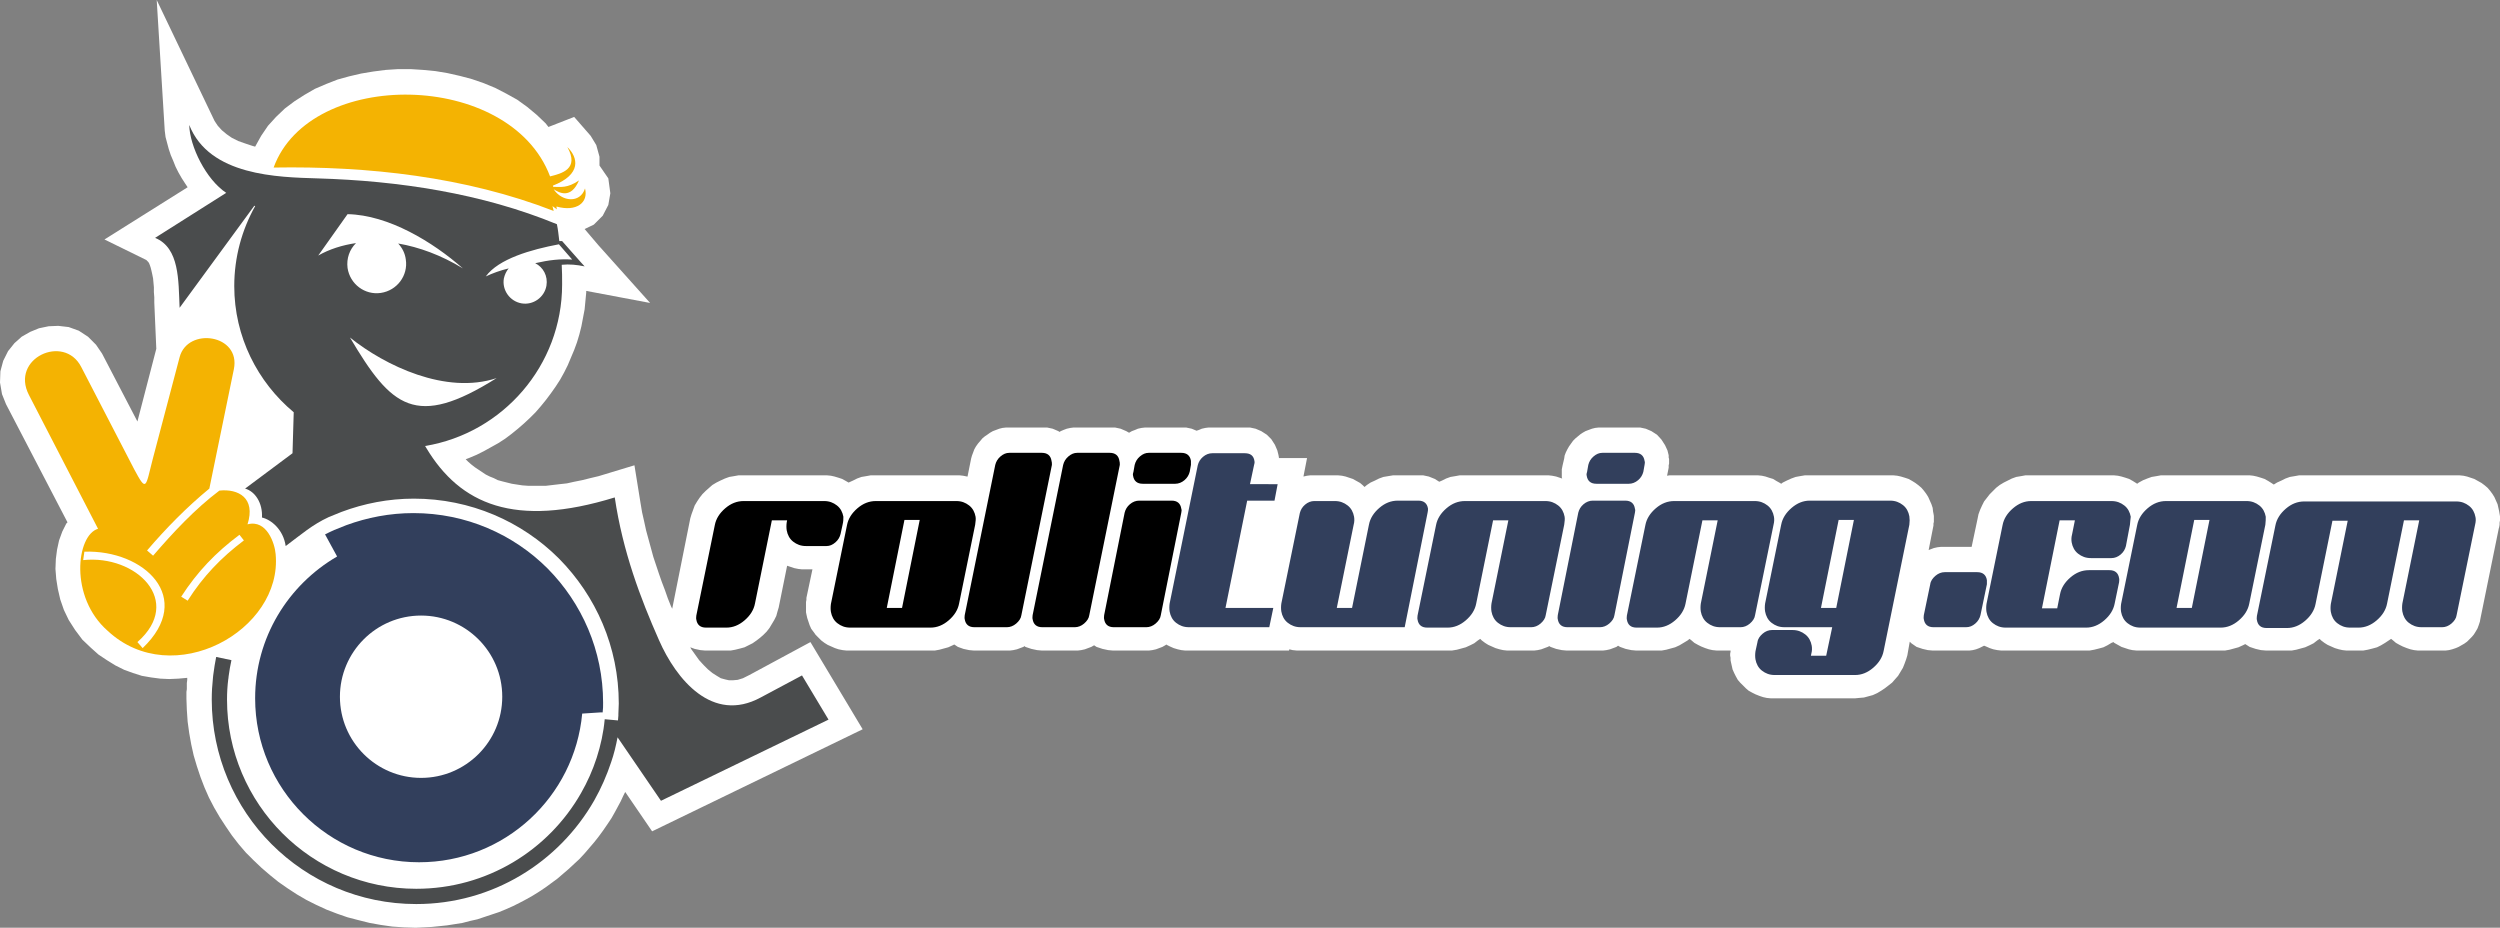
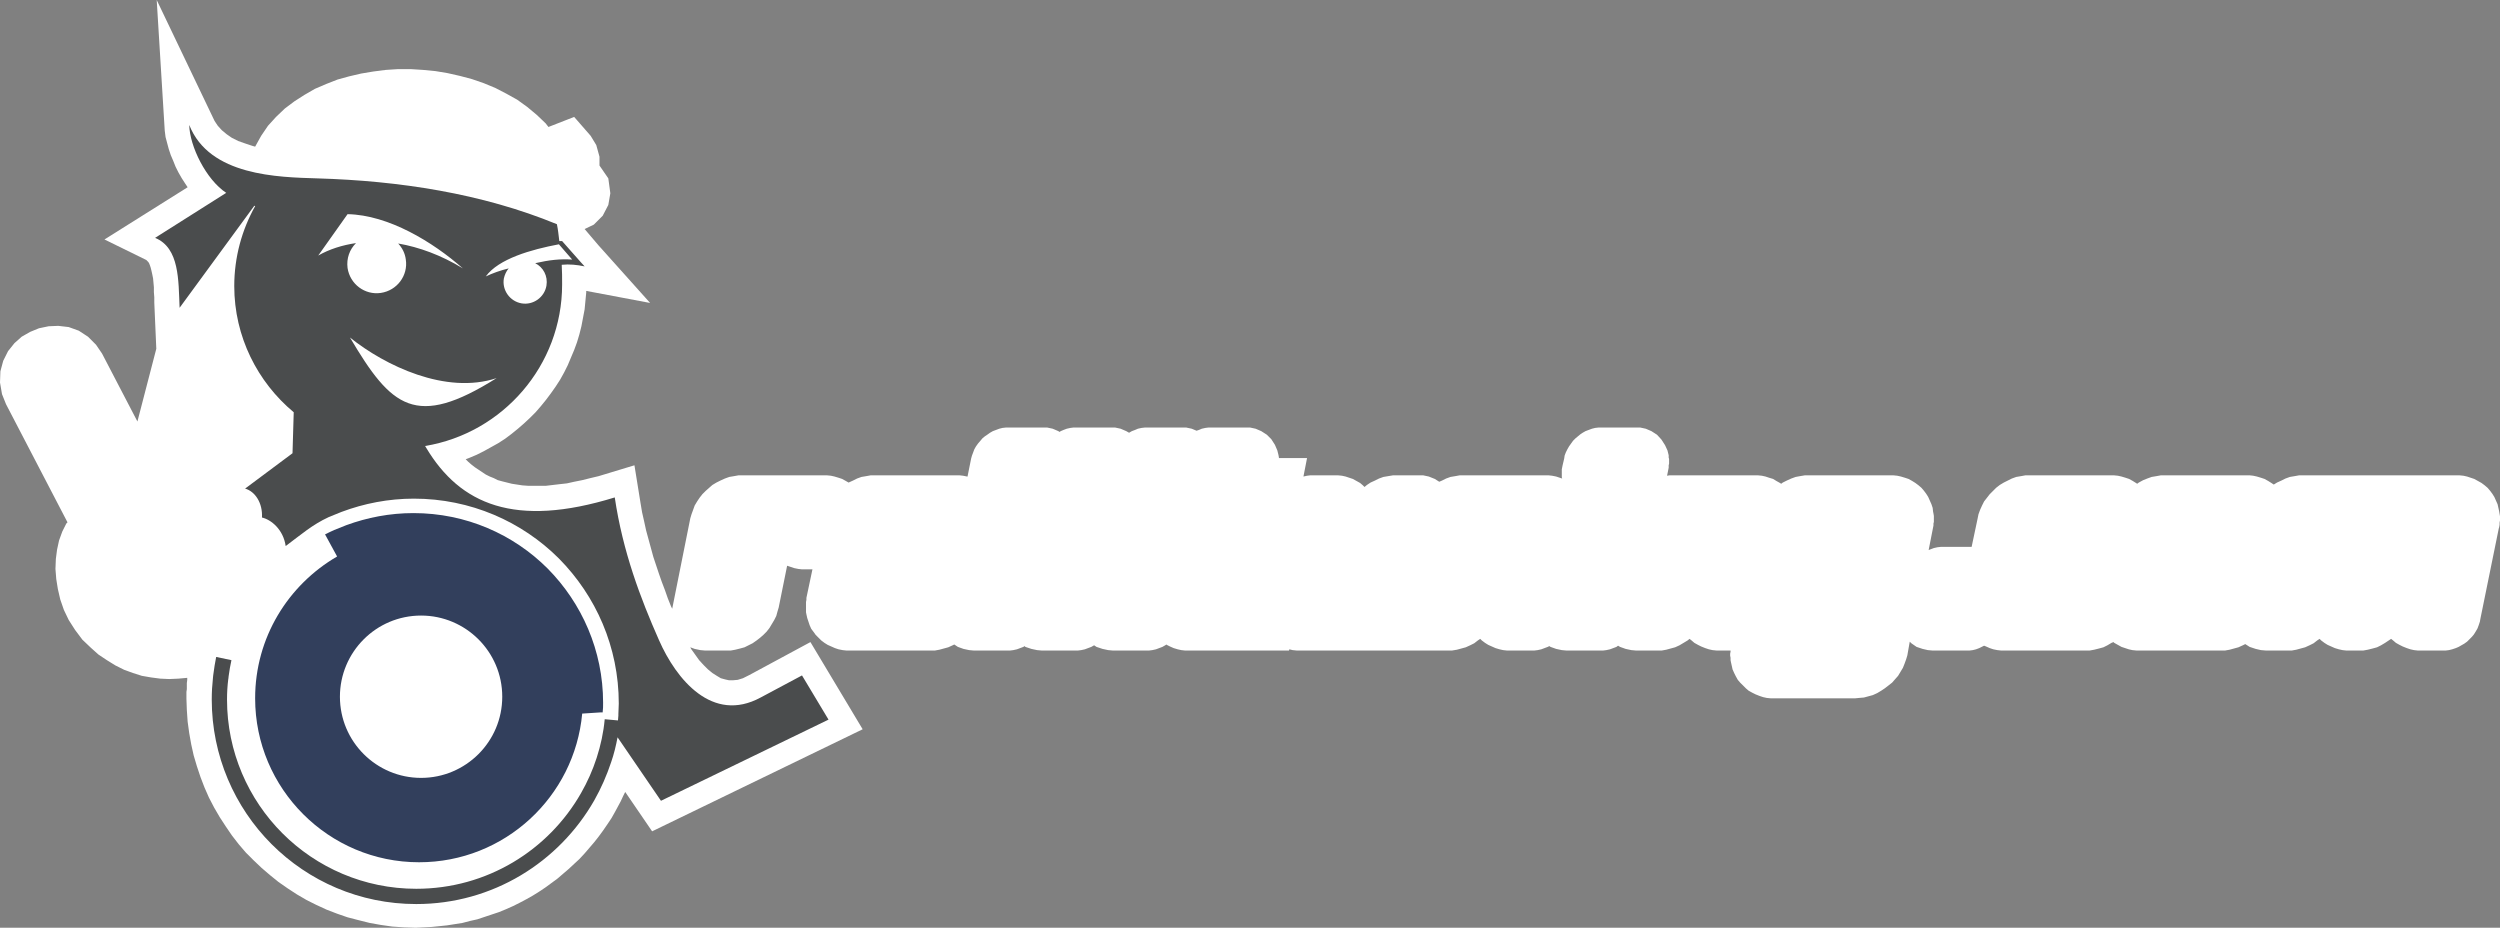
<svg xmlns="http://www.w3.org/2000/svg" version="1.1" id="Ebene_1" x="0px" y="0px" viewBox="0 0 622.2 230.9" style="enable-background:new 0 0 622.2 230.9;" xml:space="preserve">
  <rect x="0" y="0" width="622.2" height="230.9" fill="#808080" stroke="none" />
  <style type="text/css">
	.st0{fill-rule:evenodd;clip-rule:evenodd;fill:#FFFFFF;}
	.st1{fill:#323F5C;}
	.st2{fill-rule:evenodd;clip-rule:evenodd;fill:#4A4C4D;}
	.st3{fill-rule:evenodd;clip-rule:evenodd;fill:#F4B302;}
	.st4{fill-rule:evenodd;clip-rule:evenodd;fill:#323F5C;}
</style>
  <g>
    <polygon class="st0" points="196.8,141.1 195.9,140.8 193.8,151.2 193.5,152.2 193.2,153.3 192.7,154.3 192.1,155.3 191.5,156.3    190.8,157.2 190,158 189.2,158.7 188.3,159.4 187.3,160.1 186.3,160.6 185.3,161.1 184.2,161.4 183,161.7 181.9,161.9 180.9,161.9    175.4,161.9 174.3,161.8 172.9,161.5 171.8,161.1 172,161.5 173,162.9 174,164.3 175.1,165.5 176.2,166.6 177.3,167.5 178.4,168.2    179.4,168.8 180.5,169.1 181.4,169.3 182.5,169.3 183.6,169.2 184.9,168.8 186.5,168 201.7,159.8 214.7,181.5 162.3,206.9    155.6,197.1 155.1,198.1 154.5,199.4 153.8,200.7 153.1,202 152.2,203.6 151.2,205.1 150.1,206.7 149,208.2 147.9,209.6 146.7,211    145.5,212.4 144.2,213.8 142.9,215 141.5,216.3 140.1,217.5 138.7,218.7 137.2,219.8 135.7,220.9 134.2,221.9 132.6,222.9    131,223.8 129.3,224.7 127.7,225.5 125.9,226.3 124.2,227 122.4,227.6 120.6,228.2 118.8,228.8 117,229.2 115.1,229.7 113.2,230    111.3,230.3 109.4,230.5 107.4,230.7 105.5,230.8 103.5,230.9 103.4,230.9 100.5,230.8 97.6,230.6 94.8,230.2 92,229.7 89.2,229    86.5,228.3 83.9,227.4 81.3,226.4 78.7,225.2 76.3,224 73.9,222.6 71.6,221.1 69.3,219.5 67.2,217.8 65.1,216 63.1,214.1    61.2,212.2 59.4,210.1 57.7,207.9 56.2,205.7 54.7,203.4 53.3,201 52,198.5 50.9,196 49.9,193.4 49,190.7 48.2,188 47.6,185.3    47.1,182.5 46.7,179.6 46.5,176.7 46.4,173.9 46.4,173.7 46.4,173 46.4,172.2 46.5,171.5 46.5,170.7 46.5,170 46.6,169.2    46.6,168.7 46.6,168.7 44.4,168.9 42.1,169 39.9,168.9 37.6,168.6 35.3,168.2 33.1,167.5 30.9,166.7 28.7,165.6 26.6,164.3    24.5,162.9 22.6,161.2 20.5,159.2 18.7,156.8 17.1,154.3 15.9,151.8 15,149.2 14.4,146.6 14,144.1 13.8,141.6 13.9,139.1    14.2,136.8 14.7,134.5 15.5,132.3 16.5,130.3 16.8,130 1.5,100.6 0.5,98.1 0,95.2 0.1,92.4 0.8,89.8 2,87.4 3.6,85.4 5.4,83.8    7.5,82.6 9.7,81.7 12.1,81.2 14.5,81.1 17.1,81.4 19.6,82.3 21.9,83.8 23.9,85.8 25.4,88 34.2,104.9 38.9,86.8 38.9,86.8    38.4,75.3 38.4,74 38.3,72.7 38.3,71.5 38.2,70.4 38.1,69.3 37.9,68.3 37.7,67.4 37.5,66.6 37.3,66 37.1,65.5 36.9,65.2 36.7,65    36.6,64.9 36.4,64.7 26,59.6 46.7,46.6 46.1,45.7 45.2,44.3 44.4,42.9 43.7,41.5 43.1,40 42.5,38.6 42,37.1 41.6,35.6 41.2,34.1    41,32.5 39,0 53.4,30.1 54.2,31.3 55.2,32.4 56.4,33.4 57.7,34.3 59.3,35.1 61,35.7 62.8,36.3 63.5,36.5 63.5,36.5 65,33.8    66.7,31.3 68.7,29.1 70.9,27 73.3,25.2 75.8,23.6 78.4,22.1 81.2,20.9 84,19.8 86.9,19 89.9,18.3 92.9,17.8 96,17.4 99.1,17.2    102.2,17.2 105.3,17.4 108.4,17.7 111.4,18.2 114.5,18.9 117.5,19.7 120.4,20.7 123.3,21.9 126,23.3 128.7,24.8 131.2,26.6    133.6,28.6 135.8,30.7 136.5,31.6 142.9,29.1 147,33.8 148.4,36.1 149.2,39 149.2,41.2 151.4,44.4 151.9,48.1 151.4,51 150,53.7    147.8,55.9 145.5,57 148.9,61 161.8,75.4 145.9,72.4 145.9,72.8 145.7,74.9 145.5,77 145.1,79.1 144.7,81.2 144.2,83.2 143.6,85.2    142.9,87.1 142.1,89 141.3,90.9 140.4,92.7 139.4,94.5 138.3,96.2 137.1,97.9 135.9,99.5 134.6,101.1 133.3,102.6 131.9,104    130.4,105.4 128.9,106.7 127.3,108 125.7,109.2 124,110.3 122.2,111.3 120.4,112.3 118.6,113.2 116.7,114 115.9,114.3 116.5,114.9    117.3,115.6 118.2,116.3 119.1,116.9 120,117.5 120.9,118.1 121.9,118.6 122.9,119 123.9,119.5 125,119.8 126.2,120.1 127.4,120.4    128.7,120.6 130,120.8 131.4,120.9 132.8,120.9 134.3,120.9 135.9,120.9 137.6,120.7 139.3,120.5 141.1,120.3 142.9,119.9    144.9,119.5 146.9,119 149,118.5 157.9,115.8 159.4,125.1 159.8,127.5 160.3,129.7 160.8,132 161.4,134.2 162,136.4 162.6,138.6    163.3,140.7 164,142.8 164.7,144.8 165.5,146.9 166.2,148.9 167,150.9 167.3,151.5 171.8,129 172.1,128 172.5,126.9 172.9,125.8    173.5,124.8 174.1,123.9 174.8,123 175.6,122.2 176.5,121.4 177.3,120.7 178.3,120.1 179.3,119.6 180.4,119.1 181.5,118.7    182.7,118.5 183.8,118.3 184.8,118.3 205,118.3 205.8,118.3 206.8,118.4 207.7,118.6 208.7,118.9 209.6,119.2 210.5,119.7    211.2,120.1 211.2,120.1 212.3,119.6 213.3,119.1 214.4,118.7 215.6,118.5 216.7,118.3 217.8,118.3 237.9,118.3 238.8,118.3    239.7,118.4 240.7,118.6 240.8,118.6 241.7,114.1 241.9,113.4 242.2,112.6 242.5,111.8 242.9,111.1 243.4,110.4 244,109.7    244.5,109.1 245.1,108.6 245.7,108.2 246.4,107.7 247.1,107.3 247.9,107 248.7,106.7 249.5,106.5 250.4,106.4 251.1,106.4    259.5,106.4 260.6,106.4 262,106.7 263.4,107.3 263.7,107.5 264,107.3 264.7,107 265.5,106.7 266.4,106.5 267.2,106.4 268,106.4    276.4,106.4 277.5,106.4 278.9,106.7 280.3,107.3 281,107.7 281,107.7 281.7,107.3 282.5,107 283.2,106.7 284.1,106.5 285,106.4    285.7,106.4 294.1,106.4 295.2,106.4 296.6,106.7 297.8,107.2 298.4,107 299.1,106.7 300,106.5 300.8,106.4 301.6,106.4 310,106.4    311.1,106.4 312.5,106.7 313.9,107.3 315.3,108.2 316.4,109.3 317.3,110.7 317.9,112.1 318.2,113.3 318.3,113.9 318.3,114    325.3,114 324.4,118.6 324.4,118.6 325.3,118.4 326.1,118.3 326.9,118.3 332.2,118.3 333,118.3 334,118.4 334.9,118.6 335.8,118.9    336.7,119.2 337.6,119.7 338.5,120.2 339.2,120.8 339.6,121.2 340.2,120.7 341.1,120.1 342.2,119.6 343.2,119.1 344.3,118.7    345.5,118.5 346.7,118.3 347.7,118.3 353.1,118.3 354.2,118.3 355.6,118.6 357.1,119.2 358.2,119.9 358.9,119.6 359.9,119.1    361,118.7 362.2,118.5 363.3,118.3 364.4,118.3 384.6,118.3 385.4,118.3 386.3,118.4 387.3,118.6 388.2,118.9 388.8,119.1    388.7,118.8 388.7,118.3 388.7,117.7 388.7,117.2 388.7,116.8 388.8,116.3 388.9,115.8 388.9,115.8 389.3,114.1 389.4,113.4    389.7,112.6 390.1,111.8 390.5,111.1 391,110.4 391.5,109.7 392.1,109.1 392.7,108.6 393.3,108.1 393.9,107.7 394.6,107.3    395.4,107 396.2,106.7 397,106.5 397.9,106.4 398.6,106.4 407,106.4 408.2,106.4 409.6,106.7 411,107.3 412.4,108.2 413.5,109.4    414.4,110.8 415,112.1 415.3,113.3 415.3,113.9 415.4,114.2 415.4,114.6 415.4,115 415.4,115.4 415.3,115.8 415.3,116.1    415.3,116.4 414.9,118.4 415.5,118.3 416.5,118.3 436.7,118.3 437.5,118.3 438.5,118.4 439.4,118.6 440.3,118.9 441.3,119.2    442.1,119.7 443,120.2 443.3,120.4 443.7,120.1 444.7,119.6 445.8,119.1 446.9,118.7 448,118.5 449.2,118.3 450.2,118.3    470.4,118.3 471.2,118.3 472.2,118.4 473.1,118.6 474.1,118.9 475,119.2 475.9,119.7 476.7,120.2 477.5,120.8 478.2,121.4    478.8,122.1 479.4,122.9 479.9,123.7 480.3,124.6 480.7,125.5 481,126.4 481.1,127.3 481.2,127.8 481.3,128.4 481.3,128.9    481.3,129.4 481.3,129.9 481.2,130.3 481.2,130.8 481.1,131.3 480,136.9 480.5,136.7 481.3,136.4 482.2,136.2 483.1,136.1    483.8,136.1 490.7,136.1 492.2,129 492.4,128 492.8,126.9 493.3,125.8 493.8,124.8 494.5,123.9 495.2,123 496,122.2 496.8,121.4    497.7,120.7 498.7,120.1 499.7,119.6 500.7,119.1 501.8,118.7 503,118.5 504.1,118.3 505.1,118.3 525.3,118.3 526.1,118.3    527.1,118.4 528,118.6 529,118.9 529.9,119.2 530.8,119.7 531.6,120.2 531.9,120.4 532.3,120.1 533.4,119.5 534.4,119.1    535.5,118.7 536.7,118.5 537.8,118.3 538.8,118.3 559,118.3 559.9,118.3 560.8,118.4 561.7,118.6 562.7,118.9 563.6,119.2    564.5,119.7 565.3,120.2 565.9,120.6 566.7,120.1 567.8,119.6 568.8,119.1 569.9,118.7 571.1,118.5 572.2,118.3 573.3,118.3    611.3,118.3 612.1,118.3 613.1,118.4 614,118.6 614.9,118.9 615.8,119.2 616.7,119.7 617.6,120.2 618.4,120.8 619.1,121.4    619.7,122.1 620.3,122.9 620.8,123.7 621.2,124.6 621.6,125.5 621.8,126.4 622,127.3 622.1,127.9 622.2,128.5 622.2,129    622.2,129.5 622.1,130.1 622.1,130.6 622,131.2 621.9,131.5 617.3,154.1 617.2,154.7 616.9,155.6 616.6,156.4 616.2,157.1    615.7,157.9 615.2,158.5 614.6,159.1 614,159.7 613.3,160.2 612.6,160.6 611.9,161 611.2,161.3 610.3,161.6 609.5,161.8    608.7,161.9 608,161.9 602.6,161.9 601.7,161.9 600.8,161.8 599.9,161.6 599,161.3 598,160.9 597.2,160.5 596.3,160 595.6,159.4    595.1,159 594.5,159.4 593.6,160 592.6,160.6 591.6,161.1 590.5,161.4 589.3,161.7 588.2,161.9 587.2,161.9 584.7,161.9    583.9,161.9 583,161.8 582.1,161.6 581.1,161.3 580.2,160.9 579.3,160.5 578.5,160 577.7,159.4 577.3,159 576.7,159.4 575.8,160.1    574.8,160.6 573.7,161.1 572.6,161.4 571.5,161.7 570.4,161.9 569.3,161.9 563.9,161.9 562.7,161.8 561.4,161.5 559.9,161    558.8,160.3 558.2,160.6 557.1,161.1 556,161.4 554.9,161.7 553.8,161.9 552.7,161.9 532.5,161.9 531.7,161.9 530.7,161.8    529.8,161.6 528.9,161.3 528,161 527.1,160.5 526.2,160 526,159.8 525.5,160 524.5,160.6 523.5,161.1 522.4,161.4 521.2,161.7    520.1,161.9 519.1,161.9 498.8,161.9 498,161.9 497.1,161.8 496.1,161.6 495.2,161.3 494.3,160.9 493.8,160.7 493.4,160.9    492.6,161.3 491.8,161.6 491,161.8 490.2,161.9 489.4,161.9 480.9,161.9 479.8,161.8 478.5,161.5 477,161 475.7,160.1 475.3,159.7    474.7,163.1 474.4,164.1 474,165.2 473.6,166.2 473,167.2 472.4,168.2 471.6,169.1 470.9,169.9 470,170.6 469.1,171.3 468.2,171.9    467.2,172.5 466.1,173 465,173.3 463.9,173.6 462.7,173.7 461.7,173.8 441.5,173.8 440.7,173.8 439.7,173.7 438.8,173.5    437.9,173.2 436.9,172.8 436.1,172.4 435.2,171.9 434.5,171.3 433.8,170.6 433.1,169.9 432.5,169.2 432,168.3 431.6,167.5    431.2,166.6 431,165.7 430.8,164.8 430.7,164.3 430.7,163.7 430.6,163.2 430.6,162.7 430.7,162.2 430.7,161.9 428,161.9    427.2,161.9 426.2,161.8 425.3,161.6 424.4,161.3 423.4,160.9 422.6,160.5 421.7,160 421,159.4 420.5,159 420,159.4 419,160    418,160.6 416.9,161.1 415.8,161.4 414.7,161.7 413.6,161.9 412.5,161.9 407.1,161.9 406,161.8 404.6,161.5 403.2,161 402.7,160.7    402.3,161 401.5,161.3 400.7,161.6 399.8,161.8 399,161.9 398.3,161.9 389.8,161.9 388.7,161.8 387.3,161.5 385.9,161 385.6,160.8    385.2,161 384.4,161.3 383.6,161.6 382.7,161.8 381.9,161.9 381.2,161.9 375.8,161.9 375,161.9 374.1,161.8 373.2,161.6    372.2,161.3 371.3,160.9 370.4,160.5 369.6,160 368.8,159.4 368.4,159 367.8,159.4 366.9,160.1 365.9,160.6 364.8,161.1    363.7,161.4 362.6,161.7 361.4,161.9 360.4,161.9 354.9,161.9 354.5,161.9 354.5,161.9 323.5,161.9 322.7,161.9 321.7,161.8    320.9,161.6 320.8,161.9 295.8,161.9 294.9,161.9 294,161.8 293.1,161.6 292.1,161.3 291.2,160.9 290.4,160.5 290.3,160.4    290,160.6 289.3,161 288.5,161.3 287.7,161.6 286.8,161.8 286,161.9 285.3,161.9 276.9,161.9 275.8,161.8 274.4,161.5 272.9,161    272.3,160.6 272.3,160.6 271.6,161 270.8,161.3 270,161.6 269.1,161.8 268.3,161.9 267.6,161.9 259.2,161.9 258.1,161.8    256.7,161.5 255.2,161 255,160.8 254.7,161 253.9,161.3 253.1,161.6 252.2,161.8 251.4,161.9 250.7,161.9 242.3,161.9 241.2,161.8    239.8,161.5 238.4,161 237.5,160.4 237.1,160.6 236,161.1 234.9,161.4 233.8,161.7 232.7,161.9 231.6,161.9 211.4,161.9    210.6,161.9 209.7,161.8 208.7,161.6 207.8,161.3 206.9,160.9 206,160.5 205.2,160 204.4,159.4 203.7,158.7 203,158 202.5,157.3    201.9,156.5 201.5,155.6 201.2,154.7 200.9,153.8 200.7,152.9 200.6,152.4 200.6,151.9 200.6,151.3 200.6,150.8 200.6,150.3    200.6,149.8 200.7,149.3 200.7,148.8 202.2,141.7 200.4,141.7 199.6,141.7 198.7,141.6 197.7,141.4 196.8,141.1  " />
-     <path class="st1" d="M318,120.4l-0.8,4.2h-6.8l-5.4,26.7h11.9l-1,4.8h-20c-1.3,0-2.3-0.4-3.2-1.1c-0.9-0.7-1.4-1.7-1.6-2.8   c-0.1-0.6-0.1-1.3,0-2l7-34.4c0.2-0.8,0.6-1.5,1.3-2.1c0.7-0.6,1.5-0.9,2.3-0.9h8.1c1.4,0,2.2,0.6,2.4,1.9c0.1,0.4,0,0.7-0.1,1.1   l-1,4.7H318L318,120.4z M355.3,127.6l-5.7,28.5h-25.9c-1.3,0-2.3-0.4-3.2-1.1c-0.9-0.7-1.4-1.7-1.6-2.8c-0.1-0.6-0.1-1.3,0-2   l4.6-22.5c0.2-0.8,0.6-1.5,1.3-2.1c0.7-0.6,1.5-0.9,2.3-0.9h5.1c1.3,0,2.3,0.4,3.2,1.1c0.9,0.7,1.4,1.7,1.6,2.8   c0.1,0.6,0.1,1.3-0.1,2l-4.2,20.7h3.8l4.2-20.7c0.3-1.6,1.2-3,2.6-4.2c1.4-1.2,2.9-1.8,4.6-1.8h5.1c1.4,0,2.2,0.7,2.4,2   C355.4,126.9,355.4,127.2,355.3,127.6L355.3,127.6z M389.3,130.6l-4.6,22.5c-0.1,0.8-0.6,1.5-1.3,2.1c-0.7,0.6-1.5,0.9-2.3,0.9H376   c-1.3,0-2.3-0.4-3.2-1.1c-0.9-0.7-1.4-1.7-1.6-2.8c-0.1-0.6-0.1-1.3,0-2l4.2-20.7h-3.8l-4.2,20.7c-0.3,1.6-1.2,3-2.6,4.2   c-1.4,1.2-2.9,1.8-4.5,1.8h-5.1c-1.4,0-2.2-0.7-2.4-2c-0.1-0.3,0-0.7,0-1l4.6-22.5c0.3-1.6,1.2-3,2.6-4.2c1.4-1.2,2.9-1.8,4.6-1.8   h20c1.3,0,2.3,0.4,3.2,1.1c0.9,0.7,1.4,1.7,1.6,2.8C389.5,129.2,389.4,129.8,389.3,130.6L389.3,130.6z M409.3,115.7l-0.3,1.7   c-0.2,0.8-0.6,1.5-1.3,2.1c-0.7,0.6-1.5,0.9-2.3,0.9h-8.1c-1.4,0-2.2-0.7-2.4-2c-0.1-0.3,0-0.7,0.1-1l0.3-1.7   c0.2-0.8,0.6-1.5,1.3-2.1c0.7-0.6,1.4-0.9,2.2-0.9h8.1c1.4,0,2.2,0.7,2.4,2C409.4,115,409.4,115.3,409.3,115.7L409.3,115.7z    M406.9,127.6l-5.1,25.5c-0.1,0.8-0.6,1.5-1.3,2.1c-0.7,0.6-1.5,0.9-2.3,0.9h-8.1c-1.4,0-2.2-0.7-2.4-2c-0.1-0.3,0-0.7,0-1   l5.1-25.5c0.2-0.8,0.6-1.5,1.3-2.1c0.7-0.6,1.5-0.9,2.3-0.9h8.1c1.4,0,2.2,0.7,2.4,2C407,126.9,407,127.2,406.9,127.6L406.9,127.6z    M441.4,130.6l-4.6,22.5c-0.1,0.8-0.6,1.5-1.3,2.1c-0.7,0.6-1.5,0.9-2.3,0.9h-5.1c-1.3,0-2.3-0.4-3.2-1.1c-0.9-0.7-1.4-1.7-1.6-2.8   c-0.1-0.6-0.1-1.3,0-2l4.2-20.7h-3.8l-4.2,20.7c-0.3,1.6-1.2,3-2.6,4.2c-1.4,1.2-2.9,1.8-4.5,1.8h-5.1c-1.4,0-2.2-0.7-2.4-2   c-0.1-0.3,0-0.7,0-1l4.6-22.5c0.3-1.6,1.2-3,2.6-4.2c1.4-1.2,2.9-1.8,4.6-1.8h20c1.3,0,2.3,0.4,3.2,1.1c0.9,0.7,1.4,1.7,1.6,2.8   C441.6,129.2,441.6,129.8,441.4,130.6L441.4,130.6z M475.2,130.6l-6.4,31.4c-0.3,1.6-1.2,3-2.6,4.2c-1.4,1.2-2.9,1.8-4.5,1.8h-20   c-1.3,0-2.3-0.4-3.2-1.1c-0.9-0.7-1.4-1.7-1.6-2.8c-0.1-0.6-0.1-1.3,0-2l0.5-2.3c0.1-0.8,0.6-1.5,1.3-2.1c0.7-0.6,1.5-0.9,2.3-0.9   h5.1c1.3,0,2.3,0.4,3.2,1.1c0.9,0.7,1.4,1.7,1.6,2.8c0.1,0.6,0.1,1.3-0.1,2l-0.1,0.5h3.8l1.5-7.1h-11.9c-1.3,0-2.3-0.4-3.2-1.1   c-0.9-0.7-1.4-1.7-1.6-2.8c-0.1-0.6-0.1-1.3,0-2l4-19.6c0.3-1.6,1.2-3,2.6-4.2c1.4-1.2,2.9-1.8,4.5-1.8h20c1.3,0,2.3,0.4,3.2,1.1   c0.9,0.7,1.4,1.7,1.6,2.8C475.3,129.2,475.3,129.8,475.2,130.6L475.2,130.6z M461.4,129.4h-3.8l-4.4,21.9h3.8L461.4,129.4   L461.4,129.4z M494.5,145.4l-1.6,7.7c-0.2,0.8-0.6,1.5-1.3,2.1c-0.7,0.6-1.4,0.9-2.3,0.9h-8.1c-1.4,0-2.2-0.7-2.4-2   c-0.1-0.3,0-0.7,0-1l1.6-7.7c0.1-0.8,0.6-1.5,1.3-2.1c0.7-0.6,1.5-0.9,2.3-0.9h8.1c1.4,0,2.2,0.7,2.4,2   C494.5,144.7,494.5,145.1,494.5,145.4L494.5,145.4z M530.1,130.6l-1,5.3c-0.2,0.8-0.6,1.5-1.3,2.1c-0.7,0.6-1.5,0.9-2.3,0.9h-5.1   c-1.3,0-2.3-0.4-3.2-1.1c-0.9-0.7-1.4-1.7-1.6-2.8c-0.1-0.6-0.1-1.3,0.1-2l0.7-3.5h-3.8l-4.4,21.9h3.8l0.7-3.5   c0.3-1.6,1.2-3,2.6-4.2c1.4-1.2,2.9-1.8,4.6-1.8h5.1c1.4,0,2.2,0.7,2.4,2c0.1,0.3,0,0.7,0,1l-1.1,5.3c-0.3,1.6-1.2,3-2.6,4.2   c-1.4,1.2-2.9,1.8-4.5,1.8h-20c-1.3,0-2.3-0.4-3.2-1.1c-0.9-0.7-1.4-1.7-1.6-2.8c-0.1-0.6-0.1-1.3,0-2l4-19.6   c0.3-1.6,1.2-3,2.6-4.2c1.4-1.2,2.9-1.8,4.5-1.8h20c1.3,0,2.3,0.4,3.2,1.1c0.9,0.7,1.4,1.7,1.6,2.8   C530.2,129.2,530.2,129.8,530.1,130.6L530.1,130.6z M563.8,130.6l-4,19.6c-0.3,1.6-1.2,3-2.6,4.2c-1.4,1.2-2.9,1.8-4.5,1.8h-20   c-1.3,0-2.3-0.4-3.2-1.1c-0.9-0.7-1.4-1.7-1.6-2.8c-0.1-0.6-0.1-1.3,0-2l4-19.6c0.3-1.6,1.2-3,2.6-4.2c1.4-1.2,2.9-1.8,4.6-1.8h20   c1.3,0,2.3,0.4,3.2,1.1c0.9,0.7,1.4,1.7,1.6,2.8C563.9,129.2,563.9,129.8,563.8,130.6L563.8,130.6z M549.9,129.4h-3.8l-4.4,21.9   h3.8L549.9,129.4L549.9,129.4z M616,130.6l-4.6,22.5c-0.1,0.8-0.6,1.5-1.3,2.1c-0.7,0.6-1.5,0.9-2.3,0.9h-5.1   c-1.3,0-2.3-0.4-3.2-1.1c-0.9-0.7-1.4-1.7-1.6-2.8c-0.1-0.6-0.1-1.3,0-2l4.2-20.7h-3.8l-4.2,20.7c-0.3,1.6-1.2,3-2.6,4.2   c-1.4,1.2-2.9,1.8-4.5,1.8h-2.1c-1.3,0-2.3-0.4-3.2-1.1c-0.9-0.7-1.4-1.7-1.6-2.8c-0.1-0.6-0.1-1.3,0-2l4.2-20.7h-3.8l-4.2,20.7   c-0.3,1.6-1.2,3-2.6,4.2c-1.4,1.2-2.9,1.8-4.5,1.8h-5.1c-1.4,0-2.2-0.7-2.4-2c-0.1-0.3,0-0.7,0-1l4.6-22.5c0.3-1.6,1.2-3,2.6-4.2   c1.4-1.2,2.9-1.8,4.6-1.8h37.8c1.3,0,2.3,0.4,3.2,1.1c0.9,0.7,1.4,1.7,1.6,2.8C616.2,129.2,616.2,129.8,616,130.6L616,130.6z" />
-     <path d="M209.7,130.6l-0.5,2.3c-0.2,0.8-0.6,1.5-1.3,2.1c-0.7,0.6-1.4,0.9-2.2,0.9h-5.1c-1.3,0-2.3-0.4-3.2-1.1   c-0.9-0.7-1.4-1.7-1.6-2.8c-0.1-0.6-0.1-1.3,0-2l0.1-0.5h-3.8l-4.2,20.7c-0.3,1.6-1.2,3-2.6,4.2c-1.4,1.2-2.9,1.8-4.5,1.8h-5.1   c-1.4,0-2.2-0.7-2.4-2c-0.1-0.3,0-0.7,0-1l4.6-22.5c0.3-1.6,1.2-3,2.6-4.2c1.4-1.2,2.9-1.8,4.6-1.8h20c1.3,0,2.3,0.4,3.2,1.1   c0.9,0.7,1.4,1.7,1.6,2.8C209.9,129.2,209.9,129.8,209.7,130.6L209.7,130.6z M242.7,130.6l-4,19.6c-0.3,1.6-1.2,3-2.6,4.2   c-1.4,1.2-2.9,1.8-4.5,1.8h-20c-1.3,0-2.3-0.4-3.2-1.1c-0.9-0.7-1.4-1.7-1.6-2.8c-0.1-0.6-0.1-1.3,0-2l4-19.6   c0.3-1.6,1.2-3,2.6-4.2c1.4-1.2,2.9-1.8,4.6-1.8h20c1.3,0,2.3,0.4,3.2,1.1c0.9,0.7,1.4,1.7,1.6,2.8   C242.9,129.2,242.8,129.8,242.7,130.6L242.7,130.6z M228.9,129.4h-3.8l-4.4,21.9h3.8L228.9,129.4L228.9,129.4z M261.8,115.7   l-7.6,37.4c-0.1,0.8-0.6,1.5-1.3,2.1c-0.7,0.6-1.5,0.9-2.3,0.9h-8.1c-1.4,0-2.2-0.7-2.4-2c-0.1-0.3,0-0.7,0-1l7.6-37.4   c0.2-0.8,0.6-1.5,1.3-2.1c0.7-0.6,1.4-0.9,2.2-0.9h8.1c1.4,0,2.2,0.7,2.4,2C261.8,115,261.8,115.3,261.8,115.7L261.8,115.7z    M278.7,115.7l-7.6,37.4c-0.1,0.8-0.6,1.5-1.3,2.1c-0.7,0.6-1.5,0.9-2.3,0.9h-8.1c-1.4,0-2.2-0.7-2.4-2c-0.1-0.3,0-0.7,0-1   l7.6-37.4c0.2-0.8,0.6-1.5,1.3-2.1c0.7-0.6,1.4-0.9,2.2-0.9h8.1c1.4,0,2.2,0.7,2.4,2C278.7,115,278.7,115.3,278.7,115.7   L278.7,115.7z M296.4,115.7l-0.3,1.7c-0.2,0.8-0.6,1.5-1.3,2.1c-0.7,0.6-1.5,0.9-2.3,0.9h-8.1c-1.4,0-2.2-0.7-2.4-2   c-0.1-0.3,0-0.7,0.1-1l0.3-1.7c0.2-0.8,0.6-1.5,1.3-2.1c0.7-0.6,1.4-0.9,2.2-0.9h8.1c1.4,0,2.2,0.7,2.4,2   C296.4,115,296.4,115.3,296.4,115.7L296.4,115.7z M294,127.6l-5.1,25.5c-0.1,0.8-0.6,1.5-1.3,2.1c-0.7,0.6-1.5,0.9-2.3,0.9h-8.1   c-1.4,0-2.2-0.7-2.4-2c-0.1-0.3,0-0.7,0-1l5.1-25.5c0.2-0.8,0.6-1.5,1.3-2.1c0.7-0.6,1.5-0.9,2.3-0.9h8.1c1.4,0,2.2,0.7,2.4,2   C294.1,126.9,294.1,127.2,294,127.6L294,127.6z" />
    <path class="st2" d="M115.2,66.8c-5.4-3.3-10.9-5.3-16.1-6.2c1,1.1,1.7,2.4,1.9,4c0.6,4-2.2,7.7-6.2,8.3c-4,0.6-7.7-2.2-8.3-6.2   c-0.3-2.4,0.5-4.6,2.1-6.2c-3.4,0.5-6.6,1.5-9.4,3.1l7.3-10.3C96.7,53.5,107.7,60.2,115.2,66.8L115.2,66.8z M153.7,183.5   c-0.4,2.1-0.9,4.2-1.6,6.2c-1.1,3.3-2.5,6.5-4.2,9.5c-8.8,15.4-25.3,25.8-44.3,25.8h0v0c-14.1,0-26.8-5.7-36-14.9   c-9.2-9.2-14.9-22-14.9-36h0v0v0h0c0-1.8,0.1-3.6,0.3-5.4c0-0.4,0.1-0.7,0.1-0.9v0c0.2-1.4,0.4-2.9,0.7-4.3l3.8,0.8   c-0.3,1.3-0.5,2.6-0.7,4h0c0,0.4-0.1,0.7-0.1,0.8c-0.2,1.6-0.3,3.3-0.3,5h0v0v0h0c0,13,5.3,24.8,13.8,33.3   c8.5,8.5,20.3,13.8,33.3,13.8v0h0c17.6,0,32.9-9.6,41-23.8c1.6-2.8,2.9-5.7,3.9-8.8c1-3.1,1.7-6.3,2-9.6l0,0l3.3,0.3   c0-0.4,0.1-0.8,0.1-1.2v0l0-0.4v0c0-0.8,0.1-1.7,0.1-2.6h0v0v0h0c0-14.1-5.7-26.8-14.9-36.1c-9.2-9.2-22-14.9-36.1-14.9v0h0   c-6.3,0-12.4,1.2-18,3.3c-1.1,0.4-2.1,0.9-3.2,1.3c-4.1,1.9-6.8,4.3-10.7,7.2c-0.6-4.2-3.7-6.6-5.9-7.1c0.2-3.6-1.7-6.5-4.2-7.2   l11.8-8.8l0.3-10.2c-9-7.5-14.8-18.8-14.8-31.4c0-7.2,1.9-14,5.2-19.9l-0.2-0.1L44.7,76.6c-0.3-6.8,0-14.9-6.1-17.4L56.3,48   c-5-3.3-9.1-11.6-9.2-16.9c5,12.7,22.1,13,32,13.3c20.1,0.6,40.8,3.7,59.5,11.4c0.3,1.4,0.4,2.6,0.6,4.2l0.7,0l4.6,5.2l1,1.1   c-1.9-0.4-3.8-0.6-5.7-0.4c0.1,1.7,0.1,3.1,0.1,4.9c0,20.2-14.8,37-34.1,40.2l0.3,0.5c8.4,14,22,20,46.9,12.3   c2,13.5,6.4,25.1,11,35.5c4.3,9.8,13.3,20.8,25.3,14.3l10.3-5.5l6.6,11l-41.7,20.2L153.7,183.5L153.7,183.5z M120.9,68.8   c1.7-0.8,3.6-1.5,5.7-2c-0.6,0.7-1,1.6-1.2,2.5c-0.5,2.9,1.5,5.7,4.4,6.2c2.9,0.5,5.7-1.5,6.2-4.4c0.4-2.4-0.8-4.6-2.8-5.6   c3.5-0.8,6.2-1.1,9.2-0.9l-3.3-3.8C132.2,62.1,124.1,64.4,120.9,68.8L120.9,68.8z M123.6,94.1c-20.2,12.7-26.2,7.3-36.5-10.1   C95.8,91,111,98.3,123.6,94.1L123.6,94.1z" />
  </g>
-   <path class="st3" d="M136.9,43.9c2.8-0.7,7.4-1.8,4.3-7.3c2.7,2.6,3.6,6.8-3.6,9.6c0,0.1,0.1,0.2,0.1,0.3c1.8,0,3.5,0.4,6.4-1.6  c-2,4.7-4.9,3.1-6.3,2.2c2,3.1,6.6,3.6,7.8-0.2c0.9,3.5-2.1,5.9-7.1,4.5c0,0.2,0,0.4,0.1,0.7c-0.4-0.3-0.7-0.5-1.1-0.8  c0.1,0.4,0.2,0.8,0.3,1.2C115.9,44,91.6,41.3,68.1,41.7C77.1,16.9,126.9,17.4,136.9,43.9L136.9,43.9z" />
  <path class="st4" d="M150.1,174.9L150.1,174.9L150.1,174.9c0-13-5.3-24.8-13.8-33.4c-8.5-8.5-20.3-13.8-33.4-13.8v0h0  c-5.9,0-11.5,1.1-16.7,3c-1,0.4-2,0.8-3,1.2c-0.8,0.4-1.6,0.7-2.3,1.1l3,5.5c-12.2,7.1-20.4,20.2-20.4,35.3  c0,22.5,18.3,40.8,40.8,40.8c21.3,0,38.7-16.3,40.6-37l4.6-0.3l0.5,0l0-0.1h0C150.1,176.5,150.1,175.7,150.1,174.9L150.1,174.9  L150.1,174.9z M104.8,193.6c-11.1,0-20.2-9-20.2-20.2c0-11.1,9-20.2,20.2-20.2c11.1,0,20.2,9,20.2,20.2  C125,184.6,115.9,193.6,104.8,193.6z" />
-   <path class="st3" d="M24.4,131.6c-5.4,1.6-7.2,17,2.4,25.4c16.2,15.1,43.6-0.1,41.8-19.1c-0.2-2.6-2.2-8.7-7-7.4  c2.1-6.6-2.3-8.9-7-8.4c-6.1,4.6-11.5,10.4-16.5,16.2l-1.5-1.3c4.7-5.5,9.9-10.8,15.5-15.4l6.1-29.7c1.8-8.7-11.5-10.6-13.5-3  l-6.7,25.4c-1.8,7-1.5,8.3-4.6,2.5L20.2,91.3c-4.3-8.3-17.7-2.1-13,7L24.4,131.6L24.4,131.6z M60.7,134.5c-5.7,4.3-10.2,9-14,15  l-1.6-1c4-6.2,8.6-11,14.5-15.4L60.7,134.5L60.7,134.5z M34.2,159.8c11.6-10.2-0.3-21.8-13.5-20.4l0.3-2.1  c14.9-0.5,27.6,11.5,14.5,24L34.2,159.8L34.2,159.8z" />
</svg>